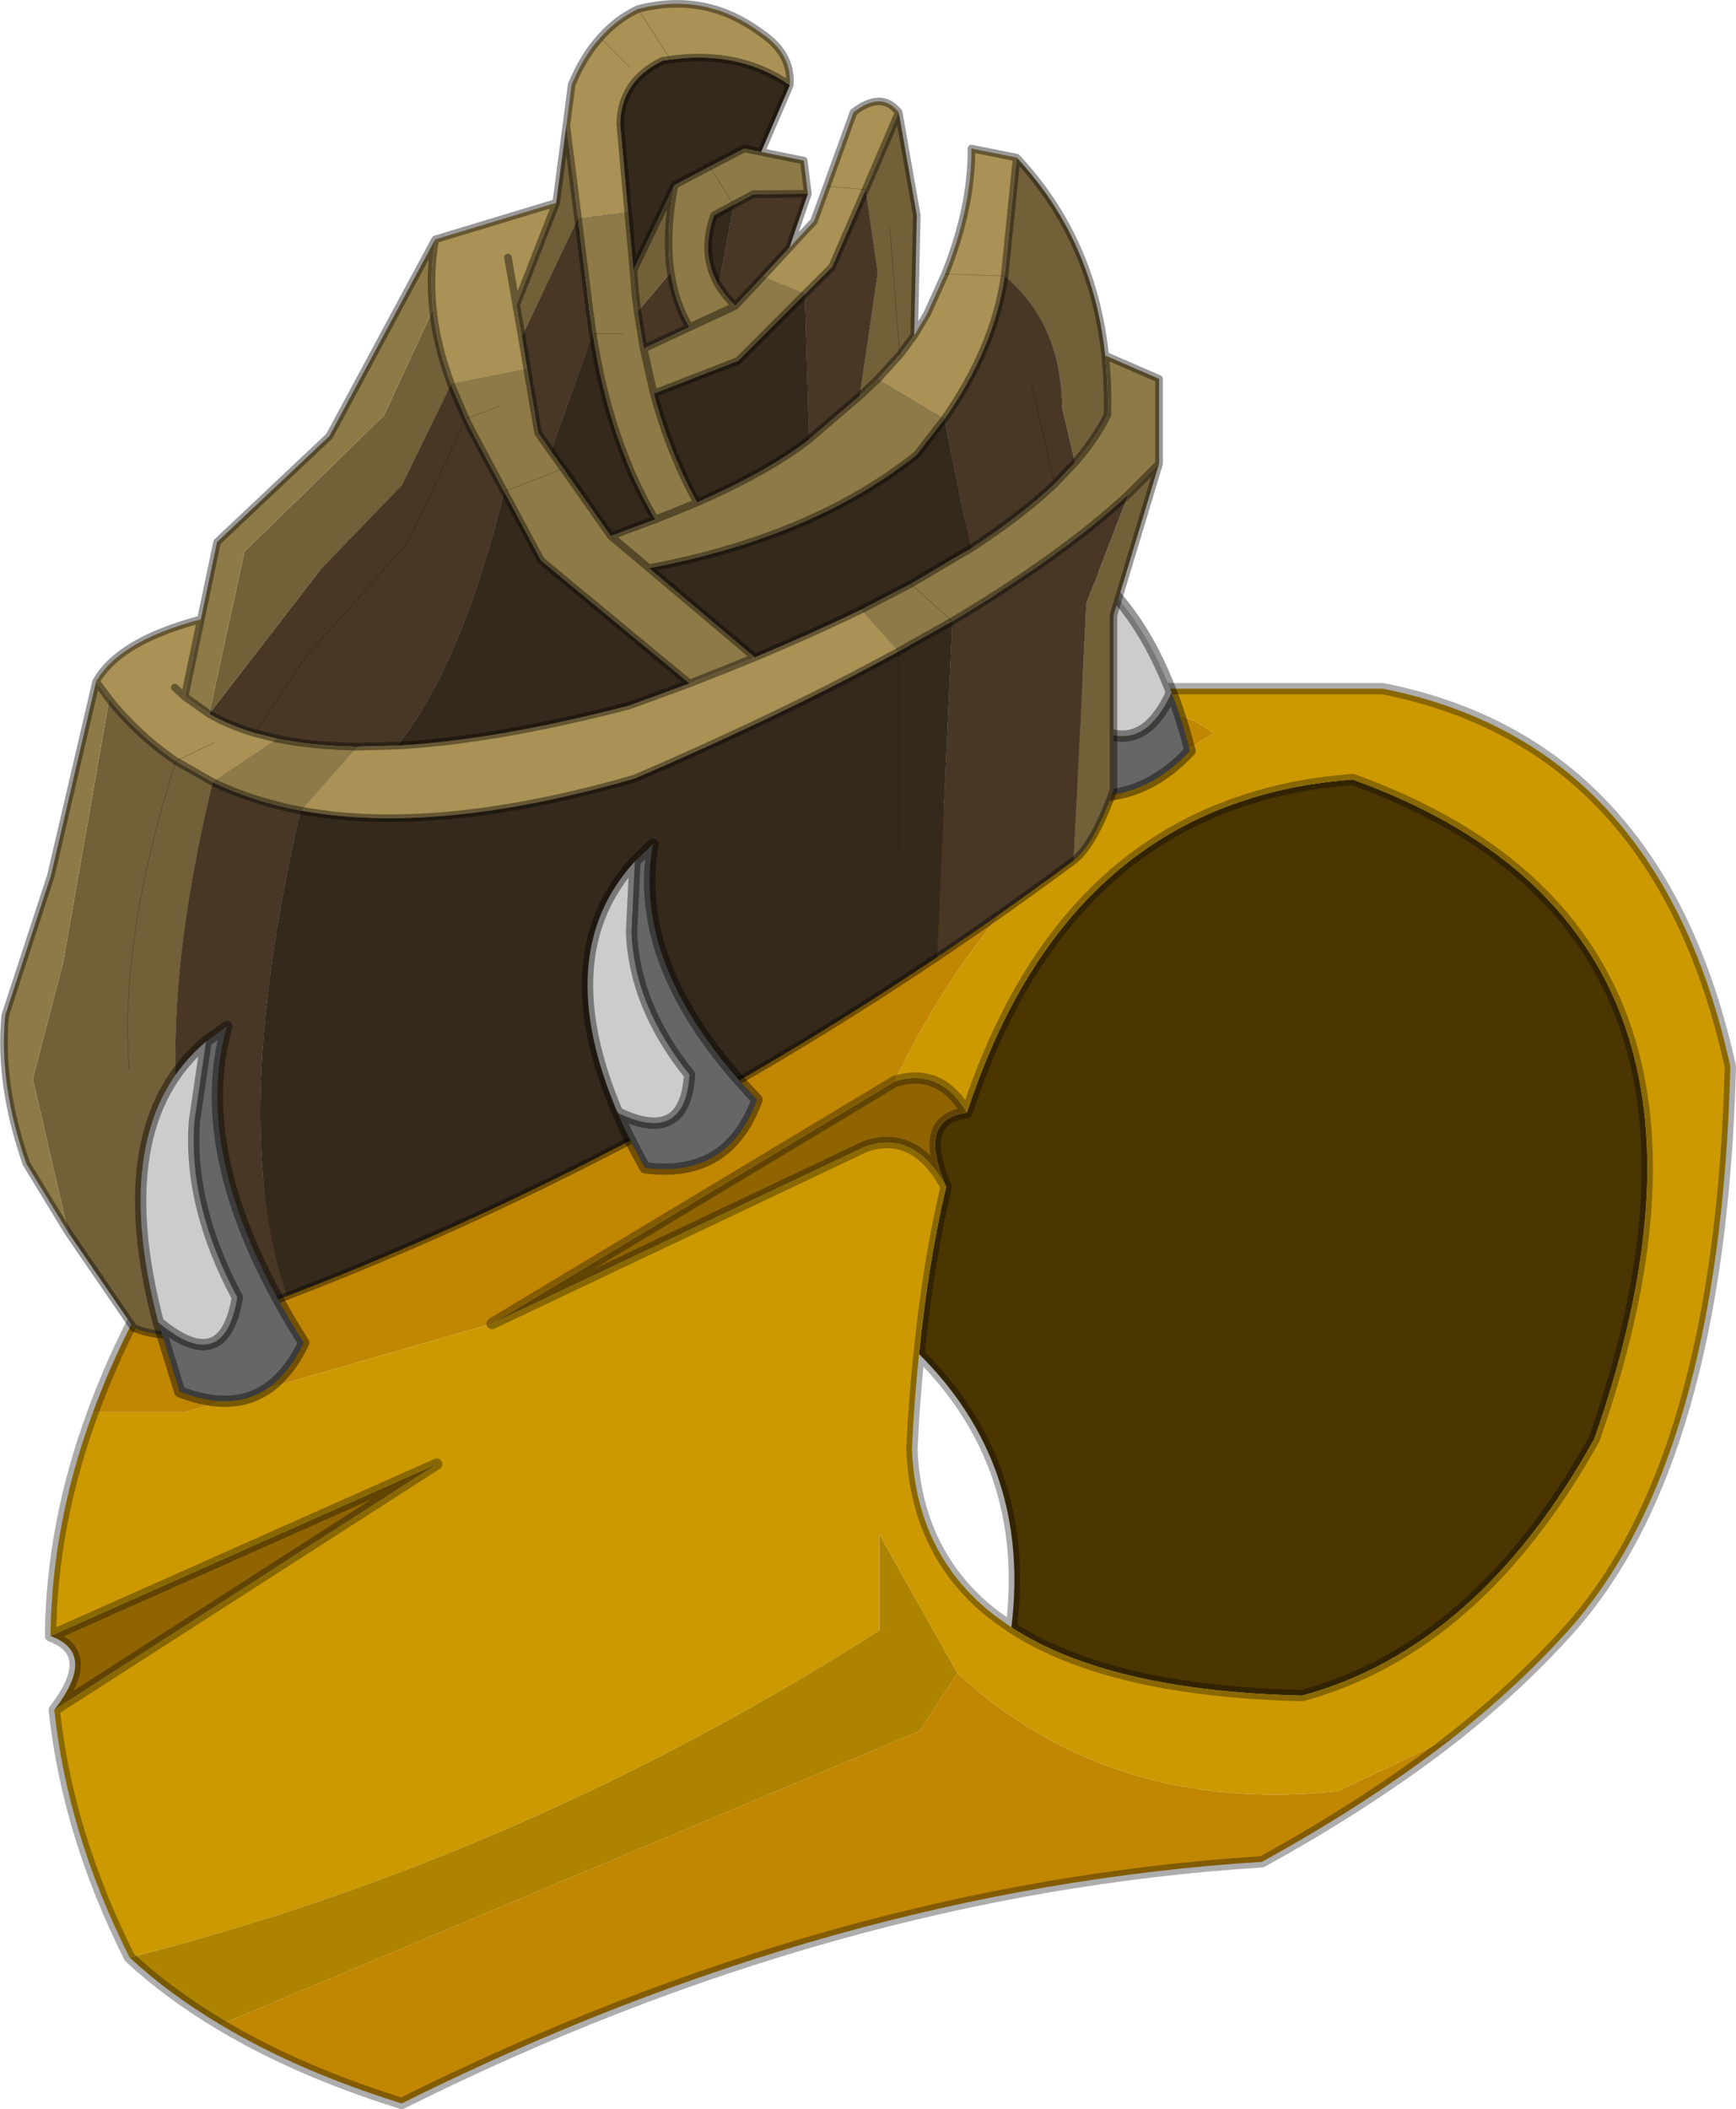
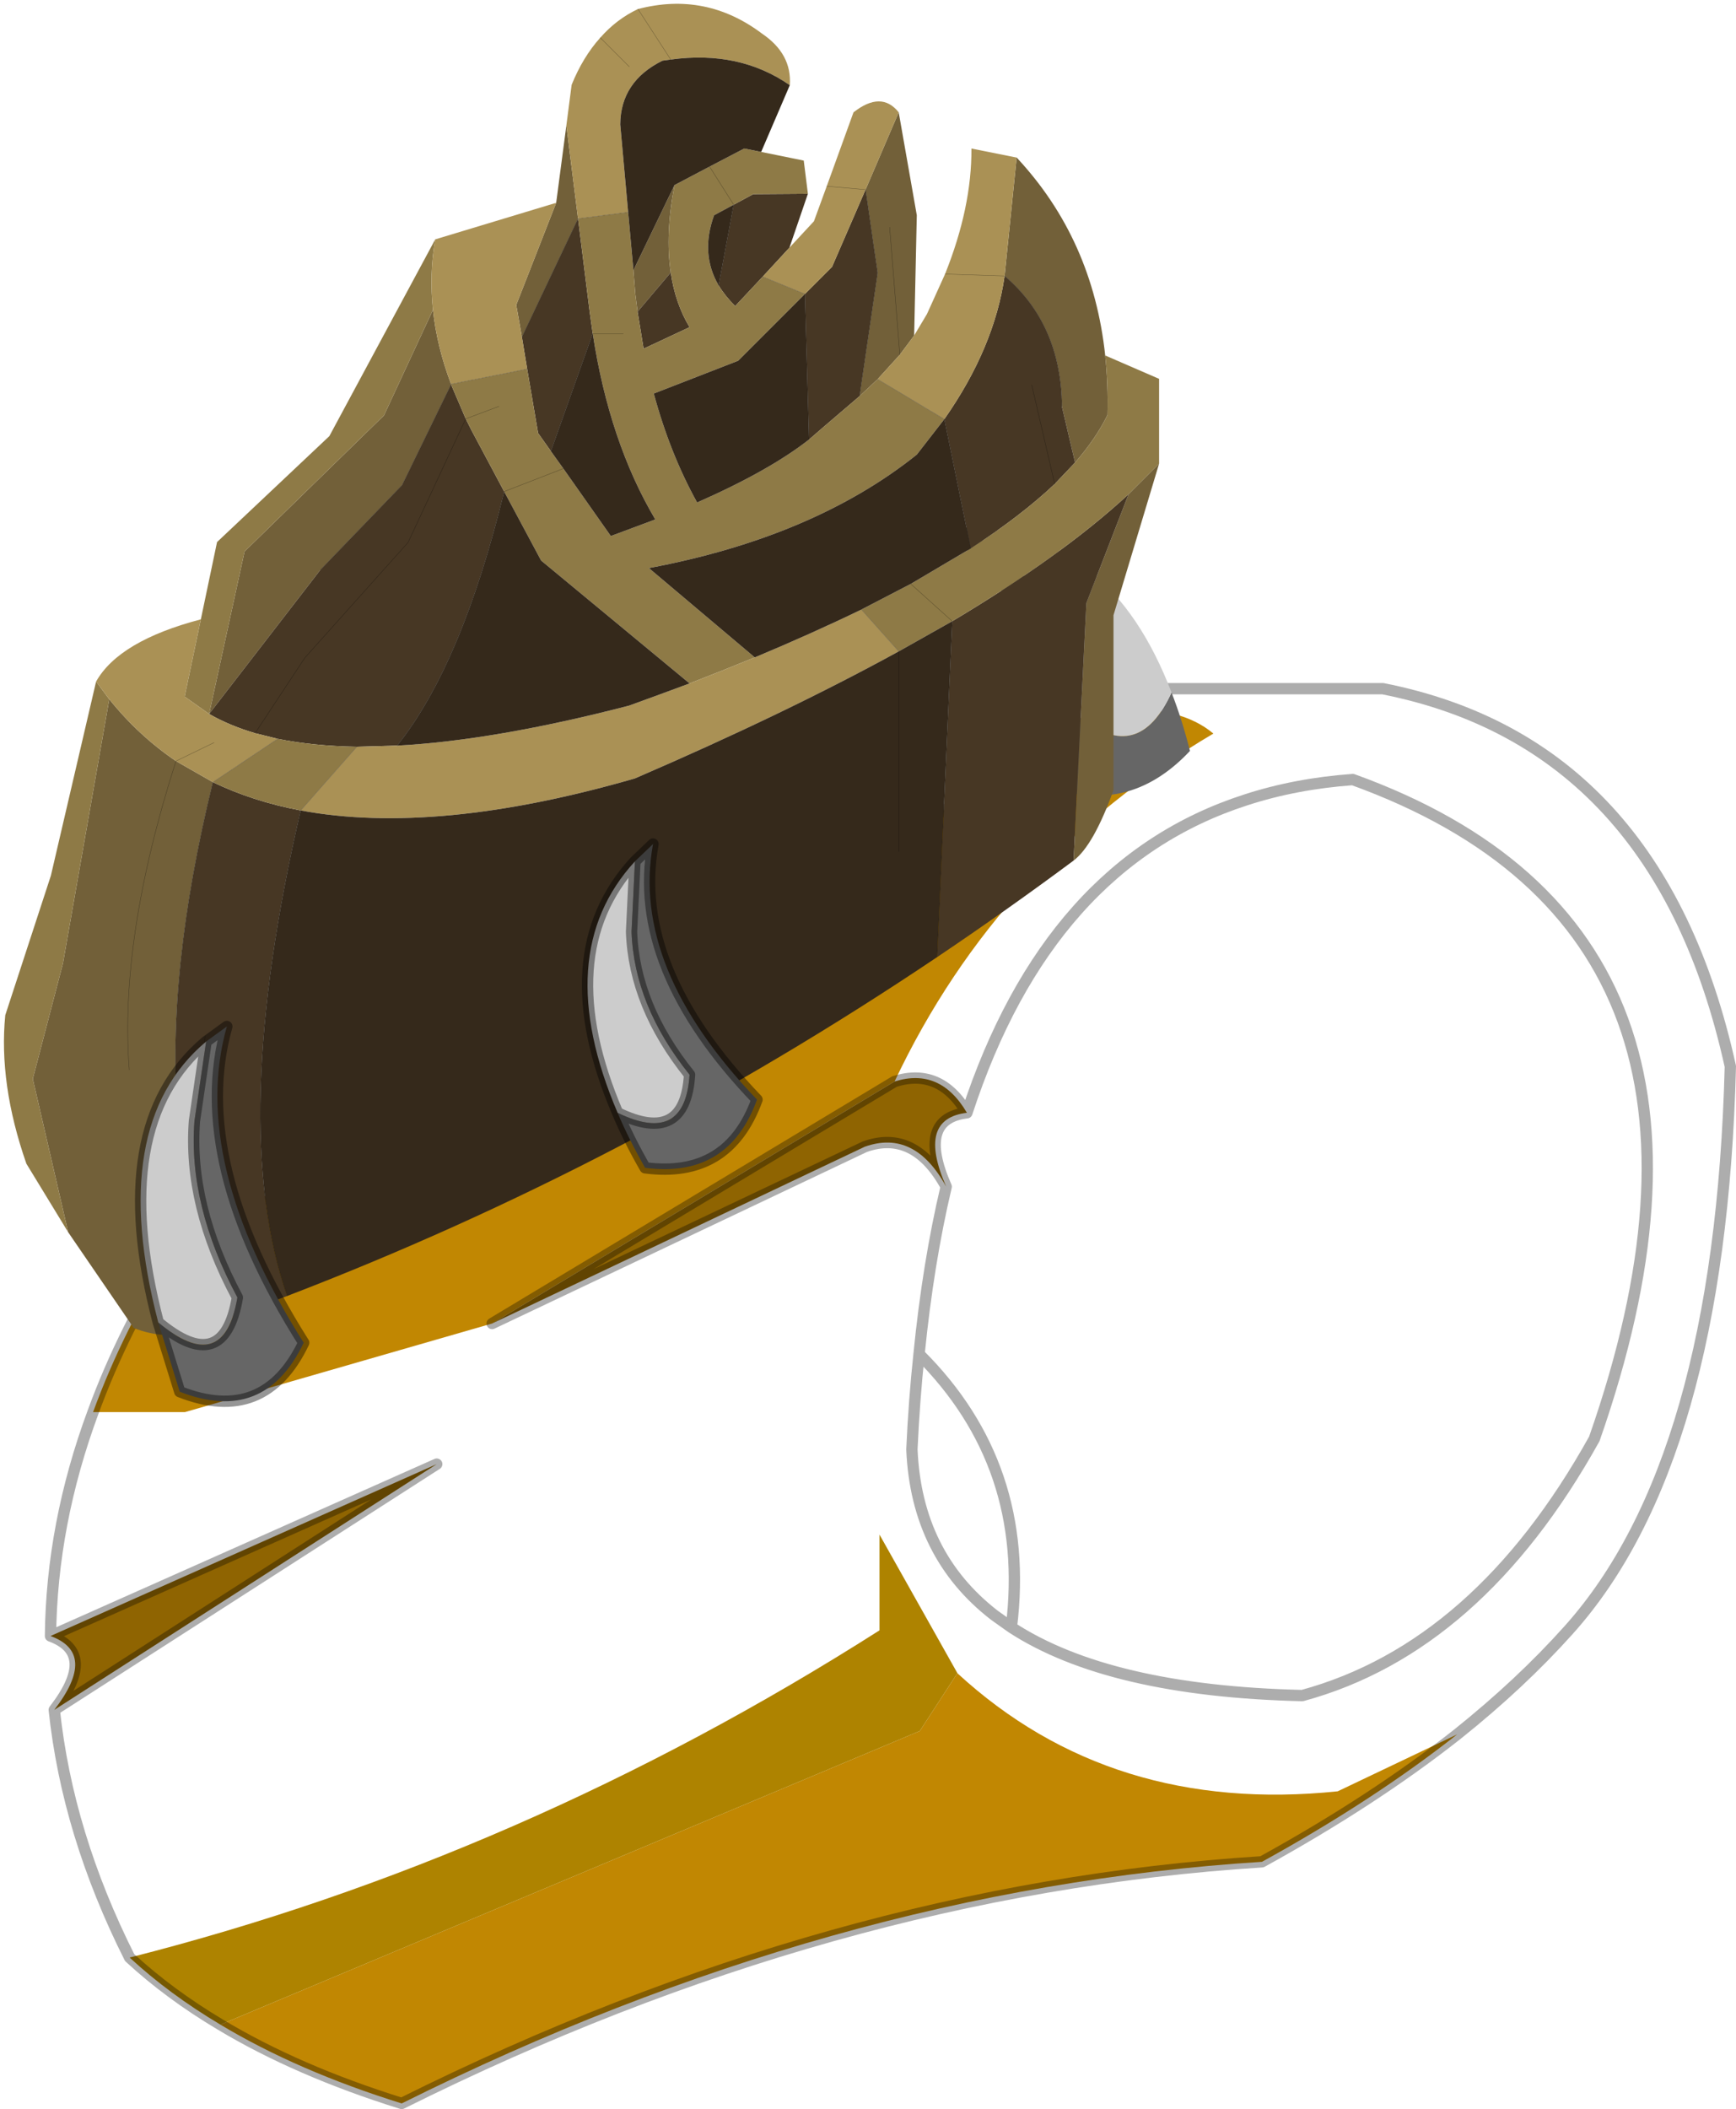
<svg xmlns="http://www.w3.org/2000/svg" xmlns:xlink="http://www.w3.org/1999/xlink" width="230.35px" height="279.75px">
  <g transform="matrix(1, 0, 0, 1, -181.1, -83.6)">
    <use xlink:href="#object-0" width="230.35" height="279.75" transform="matrix(1, 0, 0, 1, 181.1, 83.6)" />
  </g>
  <defs>
    <g transform="matrix(1, 0, 0, 1, 115.05, 139.75)" id="object-0">
      <use xlink:href="#object-1" width="230.35" height="279.75" transform="matrix(1, 0, 0, 1, -115.05, -139.75)" />
    </g>
    <g transform="matrix(1, 0, 0, 1, 115.05, 139.75)" id="object-1">
-       <path fill-rule="evenodd" fill="#4b3501" stroke="none" d="M13.25 7.85Q24.05 -25.2 50.25 -33.65Q56.85 -35.8 64.45 -36.35Q120.1 -16.25 96.5 51.1Q81.1 78.8 57.75 85.15Q32.1 84.55 19.15 76.1Q21.8 54.65 6.9 39.85Q8.1 27.8 10.5 17.65Q6.55 8.65 13.25 7.85" />
-       <path fill-rule="evenodd" fill="#cc9900" stroke="none" d="M19.15 76.1Q32.1 84.55 57.75 85.15Q81.1 78.8 96.5 51.1Q120.1 -16.25 64.45 -36.35Q56.85 -35.8 50.25 -33.65Q24.05 -25.2 13.25 7.85Q9.7 1.8 3.65 3.7Q17.5 -25.6 45.95 -42.45Q41.8 -45.95 33.9 -45.7L38.65 -48.4L68.45 -48.4Q105.1 -41.15 114.55 1.7Q113.2 54.05 93.1 76.45Q86.75 83.55 78.3 90.3L62.45 97.85Q32.4 100.95 12 82.2L1.65 63.8L1.65 76.5Q-45.8 106.7 -97.85 119.9Q-106.1 103.5 -107.85 87.05L-57.1 54.45L-108.35 77.25Q-108.2 62.4 -102.7 47.55L-90.5 47.55L-49.75 35.8L-0.3 12.35Q6.3 10 10.5 17.65Q8.1 27.8 6.9 39.85Q6.25 45.9 5.95 52.5Q6.55 66.5 16.9 74.5L19.15 76.1" />
      <path fill-rule="evenodd" fill="#8f6401" stroke="none" d="M13.25 7.85Q6.55 8.65 10.5 17.65Q6.3 10 -0.3 12.35L-49.75 35.8L3.65 3.7Q9.7 1.8 13.25 7.85M-107.85 87.05Q-102.05 79.55 -108.35 77.25L-57.1 54.45L-107.85 87.05" />
      <path fill-rule="evenodd" fill="#c18702" stroke="none" d="M33.9 -45.7Q41.8 -45.95 45.95 -42.45Q17.5 -25.6 3.65 3.7L-49.75 35.8L-90.5 47.55L-102.7 47.55Q-98.7 36.6 -91.8 25.65L33.9 -45.7M78.3 90.3Q67.2 99.05 52.4 107.2Q-4.65 110.8 -61.75 139.25Q-75.55 134.95 -85.8 128.8L7 89.85L12 82.15L12 82.2Q32.4 100.95 62.45 97.85L78.3 90.3" />
      <path fill-rule="evenodd" fill="#ae8300" stroke="none" d="M-85.8 128.8Q-92.6 124.75 -97.85 119.9Q-45.8 106.7 1.65 76.5L1.65 63.8L12 82.2L12 82.15L7 89.85L-85.8 128.8" />
      <path fill="none" stroke="#000000" stroke-opacity="0.322" stroke-width="1.5" stroke-linecap="round" stroke-linejoin="round" d="M19.15 76.1Q32.1 84.55 57.75 85.15Q81.1 78.8 96.5 51.1Q120.1 -16.25 64.45 -36.35Q56.85 -35.8 50.25 -33.65Q24.05 -25.2 13.25 7.85Q6.55 8.65 10.5 17.65Q8.1 27.8 6.9 39.85Q21.8 54.65 19.15 76.1L16.9 74.5Q6.55 66.5 5.95 52.5Q6.25 45.9 6.9 39.85M78.3 90.3Q86.75 83.55 93.1 76.45Q113.2 54.05 114.55 1.7Q105.1 -41.15 68.45 -48.4L38.65 -48.4L33.9 -45.7L-91.8 25.65Q-98.7 36.6 -102.7 47.55Q-108.2 62.4 -108.35 77.25Q-102.05 79.55 -107.85 87.05Q-106.1 103.5 -97.85 119.9Q-92.6 124.75 -85.8 128.8Q-75.55 134.95 -61.75 139.25Q-4.65 110.8 52.4 107.2Q67.2 99.05 78.3 90.3M3.65 3.7Q9.7 1.8 13.25 7.85M-49.75 35.8L-0.3 12.35Q6.3 10 10.5 17.65M-49.75 35.8L3.65 3.7M-108.35 77.25L-57.1 54.45L-107.85 87.05" />
      <path fill-rule="evenodd" fill="#666666" stroke="none" d="M13.25 -69.8L9.4 -69.7Q24.4 -60.25 23.2 -35.8Q34.4 -31.15 42.85 -40.15Q41.8 -44.3 40.4 -47.9Q36.05 -38.35 28.35 -44.55Q27.85 -56.35 20.65 -63.5L13.25 -69.8" />
      <path fill-rule="evenodd" fill="#cccccc" stroke="none" d="M13.25 -69.8L20.65 -63.5Q27.85 -56.35 28.35 -44.55Q36.05 -38.35 40.4 -47.9Q32.25 -69.25 13.25 -69.8" />
-       <path fill="none" stroke="#000000" stroke-opacity="0.412" stroke-width="1.5" stroke-linecap="round" stroke-linejoin="round" d="M40.4 -47.9Q41.8 -44.3 42.85 -40.15Q34.4 -31.15 23.2 -35.8Q24.4 -60.25 9.4 -69.7L13.25 -69.8L20.65 -63.5Q27.85 -56.35 28.35 -44.55Q36.05 -38.35 40.4 -47.9Q32.25 -69.25 13.25 -69.8" />
      <path fill-rule="evenodd" fill="#726039" stroke="none" d="M27.6 -78.4L25.85 -85.85Q25.75 -96.75 18.25 -103.15L19.85 -118.85Q29.95 -108.05 31.6 -92.6Q32 -88.8 31.9 -84.7Q30.35 -81.55 27.6 -78.4M34.7 -74.2L38.75 -78.25L32.7 -58.15L32.7 -34.95Q30.05 -27.6 27.4 -25.6L29.1 -59.75L34.7 -74.2M-89.8 36.8Q-93.2 38 -97.3 36.4L-106 23.7L-110.7 3.35L-106.7 -11.95L-100.55 -47Q-96.7 -42.2 -91.7 -38.8L-86.8 -36Q-93 -10.7 -91.45 8.15Q-92.95 27.1 -89.8 36.8M-41.25 -112.85L-39.9 -123.1L-38.35 -110.75L-45.8 -95.05L-46.55 -99.3L-41.25 -112.85M4.2 -124.85L6.6 -111.2L6.25 -95.25L4.35 -92.7L1.4 -89.45L-1 -87.2L1.4 -103.55L-0.2 -114.6L4.2 -124.85M-87.3 -45.05L-82.6 -66.6L-64.1 -84.65L-57.6 -98.65Q-57.1 -93.85 -55.2 -88.8L-55.2 -88.75L-61.7 -75.4L-72.55 -64.15L-87.3 -45.05M3 -109.6L4.35 -92.7L3 -109.6M-25.55 -115.2Q-26.8 -108.7 -26.05 -103.6L-30.45 -98.4L-30.75 -100.75L-31 -103.9L-25.55 -115.2M-97.9 2.15Q-99.25 -15.25 -91.7 -38.8Q-99.25 -15.25 -97.9 2.15" />
      <path fill-rule="evenodd" fill="#473724" stroke="none" d="M25.85 -85.85L27.6 -78.4L24.9 -75.55Q20.4 -71.3 13.75 -67L10.25 -84.15Q16.9 -93.65 18.25 -103.15Q25.75 -96.75 25.85 -85.85M27.4 -25.6Q18.45 -18.95 9.3 -12.8L11.3 -57.35Q25.9 -66.05 34.7 -74.2L29.1 -59.75L27.4 -25.6M-76.95 32.15L-84.2 34.85L-89.8 36.8Q-92.95 27.1 -91.45 8.15Q-93 -10.7 -86.8 -36Q-81.5 -33.45 -75.15 -32.25Q-84.85 9.45 -76.95 32.15M-7.85 -114.05L-10.3 -106.9L-13.85 -103.05L-17.5 -99.15Q-18.85 -100.5 -19.7 -101.9L-17.7 -112.6L-15.1 -114L-7.85 -114.05M-45.1 -90.8L-45.8 -95.05L-38.35 -110.75L-36.8 -98.35L-36.4 -95.5L-41.95 -79.9L-43.65 -82.3L-45.1 -90.8M-53.25 -84.2L-60.9 -67.8L-74.6 -52.5L-81.2 -42.5L-74.6 -52.5L-60.9 -67.8L-53.25 -84.2L-55.2 -88.75L-61.7 -75.4L-72.55 -64.15L-87.3 -45.05Q-84.6 -43.5 -81.2 -42.5L-78.2 -41.75Q-73.5 -40.8 -67.7 -40.7L-62.35 -40.85Q-53.75 -51.6 -48.15 -74.55L-52.5 -82.7L-53.25 -84.2M-8.25 -100.75L-4.65 -104.35L-0.2 -114.6L1.4 -103.55L-1 -87.2L-5.85 -83.05L-7.7 -81.45L-8.25 -100.75M-23.55 -96.35L-29.65 -93.5L-30.45 -98.4L-26.05 -103.6Q-25.45 -99.5 -23.55 -96.35M-84.2 34.85Q-89.35 20.25 -87.85 -2.3Q-89.35 20.25 -84.2 34.85M24.9 -75.55L21.85 -88.7L24.9 -75.55" />
      <path fill-rule="evenodd" fill="#8e7a46" stroke="none" d="M27.6 -78.4Q30.35 -81.55 31.9 -84.7Q32 -88.8 31.6 -92.6L38.75 -89.5L38.75 -78.25L34.7 -74.2Q25.9 -66.05 11.3 -57.35L5.8 -62.3L13.75 -67Q20.4 -71.3 24.9 -75.55L27.6 -78.4M-106 23.7L-111.55 14.6Q-115.25 4 -114.35 -5.1L-108.3 -23.6L-102.3 -49.35L-100.55 -47L-106.7 -11.95L-110.7 3.35L-106 23.7M-88.4 -57.6L-86.25 -67.85L-71.35 -81.9L-57.3 -108Q-58.1 -103.45 -57.6 -98.65L-64.1 -84.65L-82.6 -66.6L-87.3 -45.05L-90.55 -47.35L-88.4 -57.6M-14.05 -119.6L-8.4 -118.45L-7.85 -114.05L-15.1 -114L-17.7 -112.6L-20.9 -117.65L-16.3 -120.05L-14.05 -119.6M5.8 -62.3L11.3 -57.35L4.2 -53.35L-0.75 -58.9L5.8 -62.3M-55.2 -88.8L-45.1 -90.8L-43.65 -82.3L-41.95 -79.9L-40.3 -77.6L-34 -68.65L-28.1 -70.85Q-34.2 -81.15 -36.4 -95.5L-36.8 -98.35L-38.35 -110.75L-31.7 -111.6L-31 -103.9L-30.75 -100.75L-30.45 -98.4L-29.65 -93.5L-23.55 -96.35L-17.5 -99.15L-13.85 -103.05L-8.25 -100.75L-17.1 -91.9L-28.3 -87.55L-29.65 -93.5L-28.3 -87.55Q-26.15 -79.6 -22.55 -73.1Q-13 -77.3 -7.7 -81.45L-5.85 -83.05L-1 -87.2L1.4 -89.45L10.25 -84.15L6.6 -79.45Q-7.1 -68.5 -28.95 -64.4L-14.9 -52.55Q-19.05 -50.85 -23.55 -49.1L-43.25 -65.4L-48.15 -74.55L-52.5 -82.7L-53.25 -84.2L-55.2 -88.75L-55.2 -88.8M-78.2 -41.75Q-73.5 -40.8 -67.7 -40.7L-75.15 -32.25Q-81.5 -33.45 -86.8 -36L-78.2 -41.75M-48.85 -85.85L-53.25 -84.2L-48.85 -85.85M-20.9 -117.65L-17.7 -112.6L-20.3 -111.2Q-22.15 -106.1 -19.7 -101.9Q-18.85 -100.5 -17.5 -99.15L-23.55 -96.35Q-25.45 -99.5 -26.05 -103.6Q-26.8 -108.7 -25.55 -115.2L-20.9 -117.65M-32.35 -95.5L-36.4 -95.5L-32.35 -95.5M-48.15 -74.55L-40.3 -77.6L-48.15 -74.55M-34 -68.65L-28.95 -64.4L-34 -68.65M-22.55 -73.1Q-25.15 -72 -28.1 -70.85Q-25.15 -72 -22.55 -73.1" />
      <path fill-rule="evenodd" fill="#aa9155" stroke="none" d="M19.85 -118.85L18.25 -103.15L10.35 -103.4L7.95 -98.1L6.25 -95.25L4.35 -92.7L1.4 -89.45L10.25 -84.15Q16.9 -93.65 18.25 -103.15L10.35 -103.4Q13.9 -112.25 13.85 -120.05L19.85 -118.85M-102.3 -49.35Q-99.25 -54.75 -88.4 -57.6L-90.55 -47.35L-91.85 -48.55L-90.55 -47.35L-87.3 -45.05Q-84.6 -43.5 -81.2 -42.5L-78.2 -41.75L-86.8 -36L-91.7 -38.8Q-96.7 -42.2 -100.55 -47L-102.3 -49.35M-57.3 -108L-41.25 -112.85L-46.55 -99.3L-45.8 -95.05L-45.1 -90.8L-55.2 -88.8Q-57.1 -93.85 -57.6 -98.65Q-58.1 -103.45 -57.3 -108M-39.9 -123.1L-39.2 -128.5Q-37.7 -132.2 -35.4 -134.75Q-33.25 -137.2 -30.4 -138.55Q-21.4 -140.9 -13.95 -135.3Q-9.95 -132.6 -10.25 -128.45Q-16.95 -133.1 -26.05 -131.85L-30.4 -138.55L-26.05 -131.85L-27.15 -131.7Q-32.7 -128.95 -32.75 -123.25L-31.7 -111.6L-38.35 -110.75L-39.9 -123.1M-10.3 -106.9L-7.05 -110.4L-5.35 -115.05L-1.8 -124.85Q1.9 -127.75 4.2 -124.85L-0.2 -114.6L-5.35 -115.05L-0.2 -114.6L-4.65 -104.35L-8.25 -100.75L-13.85 -103.05L-10.3 -106.9M-31.55 -130.9L-35.4 -134.75L-31.55 -130.9M-47.65 -105.6L-46.55 -99.3L-47.65 -105.6M-86.65 -41.25L-91.7 -38.8L-86.65 -41.25M-67.7 -40.7L-62.35 -40.85Q-49.35 -41.55 -31.6 -46.15Q-27.45 -47.65 -23.55 -49.1Q-19.05 -50.85 -14.9 -52.55Q-7.25 -55.75 -0.75 -58.9L4.2 -53.35Q-10.75 -45.15 -30.8 -36.5Q-57.15 -28.9 -75.15 -32.25L-67.7 -40.7" />
      <path fill-rule="evenodd" fill="#35291b" stroke="none" d="M9.3 -12.8Q-31.95 14.9 -76.95 32.15Q-84.85 9.45 -75.15 -32.25Q-57.15 -28.9 -30.8 -36.5Q-10.75 -45.15 4.2 -53.35L4.2 -26.8L4.2 -53.35L11.3 -57.35L9.3 -12.8M-10.25 -128.45L-14.05 -119.6L-16.3 -120.05L-20.9 -117.65L-25.55 -115.2L-31 -103.9L-31.7 -111.6L-32.75 -123.25Q-32.7 -128.95 -27.15 -131.7L-26.05 -131.85Q-16.95 -133.1 -10.25 -128.45M13.75 -67L5.8 -62.3L-0.75 -58.9Q-7.25 -55.75 -14.9 -52.55L-28.95 -64.4Q-7.1 -68.5 6.6 -79.45L10.25 -84.15L13.75 -67M-62.35 -40.85Q-53.75 -51.6 -48.15 -74.55L-43.25 -65.4L-23.55 -49.1Q-27.45 -47.65 -31.6 -46.15Q-49.35 -41.55 -62.35 -40.85M-28.3 -87.55L-17.1 -91.9L-8.25 -100.75L-7.7 -81.45Q-13 -77.3 -22.55 -73.1Q-26.15 -79.6 -28.3 -87.55M-19.7 -101.9Q-22.15 -106.1 -20.3 -111.2L-17.7 -112.6L-19.7 -101.9M-41.95 -79.9L-36.4 -95.5Q-34.2 -81.15 -28.1 -70.85L-34 -68.65L-40.3 -77.6L-41.95 -79.9" />
-       <path fill="none" stroke="#000000" stroke-opacity="0.4" stroke-width="1" stroke-linecap="round" stroke-linejoin="round" d="M27.6 -78.4Q30.35 -81.55 31.9 -84.7Q32 -88.8 31.6 -92.6Q29.95 -108.05 19.85 -118.85L18.25 -103.15Q16.9 -93.65 10.25 -84.15L6.6 -79.45Q-7.1 -68.5 -28.95 -64.4L-14.9 -52.55Q-7.25 -55.75 -0.75 -58.9L5.8 -62.3L13.75 -67Q20.4 -71.3 24.9 -75.55L27.6 -78.4M38.75 -78.25L38.75 -89.5L31.6 -92.6M34.7 -74.2L38.75 -78.25L32.7 -58.15L32.7 -34.95Q30.05 -27.6 27.4 -25.6Q18.45 -18.95 9.3 -12.8Q-31.95 14.9 -76.95 32.15L-84.2 34.85L-89.8 36.8Q-93.2 38 -97.3 36.4L-106 23.7L-111.55 14.6Q-115.25 4 -114.35 -5.1L-108.3 -23.6L-102.3 -49.35Q-99.25 -54.75 -88.4 -57.6L-86.25 -67.85L-71.35 -81.9L-57.3 -108L-41.25 -112.85L-39.9 -123.1L-39.2 -128.5Q-37.7 -132.2 -35.4 -134.75Q-33.25 -137.2 -30.4 -138.55Q-21.4 -140.9 -13.95 -135.3Q-9.95 -132.6 -10.25 -128.45L-14.05 -119.6L-8.4 -118.45L-7.85 -114.05L-10.3 -106.9L-7.05 -110.4L-5.35 -115.05L-1.8 -124.85Q1.9 -127.75 4.2 -124.85L6.6 -111.2L6.25 -95.25L7.95 -98.1L10.35 -103.4Q13.9 -112.25 13.85 -120.05L19.85 -118.85M11.3 -57.35Q25.9 -66.05 34.7 -74.2M-31.7 -111.6L-32.75 -123.25Q-32.7 -128.95 -27.15 -131.7L-26.05 -131.85Q-16.95 -133.1 -10.25 -128.45M-57.6 -98.65Q-58.1 -103.45 -57.3 -108M-57.6 -98.65Q-57.1 -93.85 -55.2 -88.8L-55.2 -88.75L-53.25 -84.2L-52.5 -82.7L-48.15 -74.55L-43.25 -65.4L-23.55 -49.1Q-19.05 -50.85 -14.9 -52.55M-45.1 -90.8L-45.8 -95.05L-46.55 -99.3L-47.65 -105.6M-102.3 -49.35L-100.55 -47Q-96.7 -42.2 -91.7 -38.8L-86.8 -36Q-81.5 -33.45 -75.15 -32.25Q-57.15 -28.9 -30.8 -36.5Q-10.75 -45.15 4.2 -53.35L11.3 -57.35M-87.3 -45.05Q-84.6 -43.5 -81.2 -42.5L-78.2 -41.75Q-73.5 -40.8 -67.7 -40.7L-62.35 -40.85Q-49.35 -41.55 -31.6 -46.15Q-27.45 -47.65 -23.55 -49.1M-90.55 -47.35L-91.85 -48.55M-90.55 -47.35L-88.4 -57.6M-87.3 -45.05L-90.55 -47.35M-14.05 -119.6L-16.3 -120.05L-20.9 -117.65L-25.55 -115.2Q-26.8 -108.7 -26.05 -103.6Q-25.45 -99.5 -23.55 -96.35L-17.5 -99.15L-13.85 -103.05L-10.3 -106.9M-17.7 -112.6L-15.1 -114L-7.85 -114.05M-8.25 -100.75L-4.65 -104.35L-0.2 -114.6L4.2 -124.85M-23.55 -96.35L-29.65 -93.5L-28.3 -87.55L-17.1 -91.9L-8.25 -100.75M-7.7 -81.45L-5.85 -83.05L-1 -87.2L1.4 -89.45L4.35 -92.7L6.25 -95.25M-19.7 -101.9Q-22.15 -106.1 -20.3 -111.2L-17.7 -112.6M-19.7 -101.9Q-18.85 -100.5 -17.5 -99.15M-31 -103.9L-30.75 -100.75L-30.45 -98.4L-29.65 -93.5M-31.7 -111.6L-31 -103.9L-25.55 -115.2M-46.55 -99.3L-41.25 -112.85M-45.1 -90.8L-43.65 -82.3L-41.95 -79.9L-40.3 -77.6L-34 -68.65L-28.1 -70.85Q-34.2 -81.15 -36.4 -95.5L-36.8 -98.35L-38.35 -110.75L-39.9 -123.1M-28.3 -87.55Q-26.15 -79.6 -22.55 -73.1Q-13 -77.3 -7.7 -81.45M-28.95 -64.4L-34 -68.65M-28.1 -70.85Q-25.15 -72 -22.55 -73.1" />
      <path fill="none" stroke="#000000" stroke-opacity="0.4" stroke-width="0.05" stroke-linecap="round" stroke-linejoin="round" d="M18.25 -103.15Q25.75 -96.75 25.85 -85.85M5.8 -62.3L11.3 -57.35L9.3 -12.8M-35.4 -134.75L-31.55 -130.9M-26.05 -131.85L-30.4 -138.55M-55.2 -88.8L-45.1 -90.8M-91.7 -38.8L-86.65 -41.25M-81.2 -42.5L-74.6 -52.5L-60.9 -67.8L-53.25 -84.2L-48.85 -85.85M-55.2 -88.75L-61.7 -75.4L-72.55 -64.15M-62.35 -40.85Q-53.75 -51.6 -48.15 -74.55L-40.3 -77.6M-86.8 -36L-78.2 -41.75M-75.15 -32.25L-67.7 -40.7M4.2 -53.35L-0.75 -58.9M18.25 -103.15L10.35 -103.4M-0.2 -114.6L-5.35 -115.05M-20.9 -117.65L-17.7 -112.6L-19.7 -101.9M-13.85 -103.05L-8.25 -100.75L-7.7 -81.45M-1 -87.2L1.4 -103.55L-0.2 -114.6M4.35 -92.7L3 -109.6M1.4 -89.45L10.25 -84.15L13.75 -67M-55.2 -88.8L-55.2 -88.75M-41.95 -79.9L-36.4 -95.5L-32.35 -95.5M-38.35 -110.75L-45.8 -95.05M-31.7 -111.6L-38.35 -110.75M4.2 -53.35L4.2 -26.8M-91.45 8.15Q-93 -10.7 -86.8 -36M-87.85 -2.3Q-89.35 20.25 -84.2 34.85M-75.15 -32.25Q-84.85 9.45 -76.95 32.15M-91.7 -38.8Q-99.25 -15.25 -97.9 2.15M21.85 -88.7L24.9 -75.55" />
      <path fill-rule="evenodd" fill="#666666" stroke="none" d="M-87.7 -1.6L-84.95 -3.6Q-90 14.25 -74.75 38.35Q-79.95 49.25 -91.2 44.85L-94.05 35.65Q-85.35 42.9 -83.55 32.35Q-90.1 20.1 -89.25 8.95L-87.7 -1.6" />
      <path fill-rule="evenodd" fill="#cccccc" stroke="none" d="M-87.7 -1.6L-89.25 8.95Q-90.1 20.1 -83.55 32.35Q-85.35 42.9 -94.05 35.65Q-100.9 9.5 -87.7 -1.6" />
      <path fill="none" stroke="#000000" stroke-opacity="0.412" stroke-width="1.5" stroke-linecap="round" stroke-linejoin="round" d="M-94.05 35.65L-91.2 44.85Q-79.95 49.25 -74.75 38.35Q-90 14.25 -84.95 -3.6L-87.7 -1.6L-89.25 8.95Q-90.1 20.1 -83.55 32.35Q-85.35 42.9 -94.05 35.65Q-100.9 9.5 -87.7 -1.6" />
      <path fill-rule="evenodd" fill="#666666" stroke="none" d="M-33.1 7.85Q-24.15 12.2 -23.55 2.8Q-30.9 -6.35 -31.25 -16.15L-30.8 -25.5L-28.4 -27.8Q-31.4 -11.4 -14.6 6.1Q-18.4 16.6 -29.45 15.15Q-31.6 11.4 -33.1 7.85" />
      <path fill-rule="evenodd" fill="#cccccc" stroke="none" d="M-30.8 -25.5L-31.25 -16.15Q-30.9 -6.35 -23.55 2.8Q-24.15 12.2 -33.1 7.85Q-42.1 -13.2 -30.8 -25.5" />
      <path fill="none" stroke="#000000" stroke-opacity="0.412" stroke-width="1.5" stroke-linecap="round" stroke-linejoin="round" d="M-30.8 -25.5L-31.25 -16.15Q-30.9 -6.35 -23.55 2.8Q-24.15 12.2 -33.1 7.85Q-31.6 11.4 -29.45 15.15Q-18.4 16.6 -14.6 6.1Q-31.4 -11.4 -28.4 -27.8L-30.8 -25.5Q-42.1 -13.2 -33.1 7.85" />
    </g>
  </defs>
</svg>